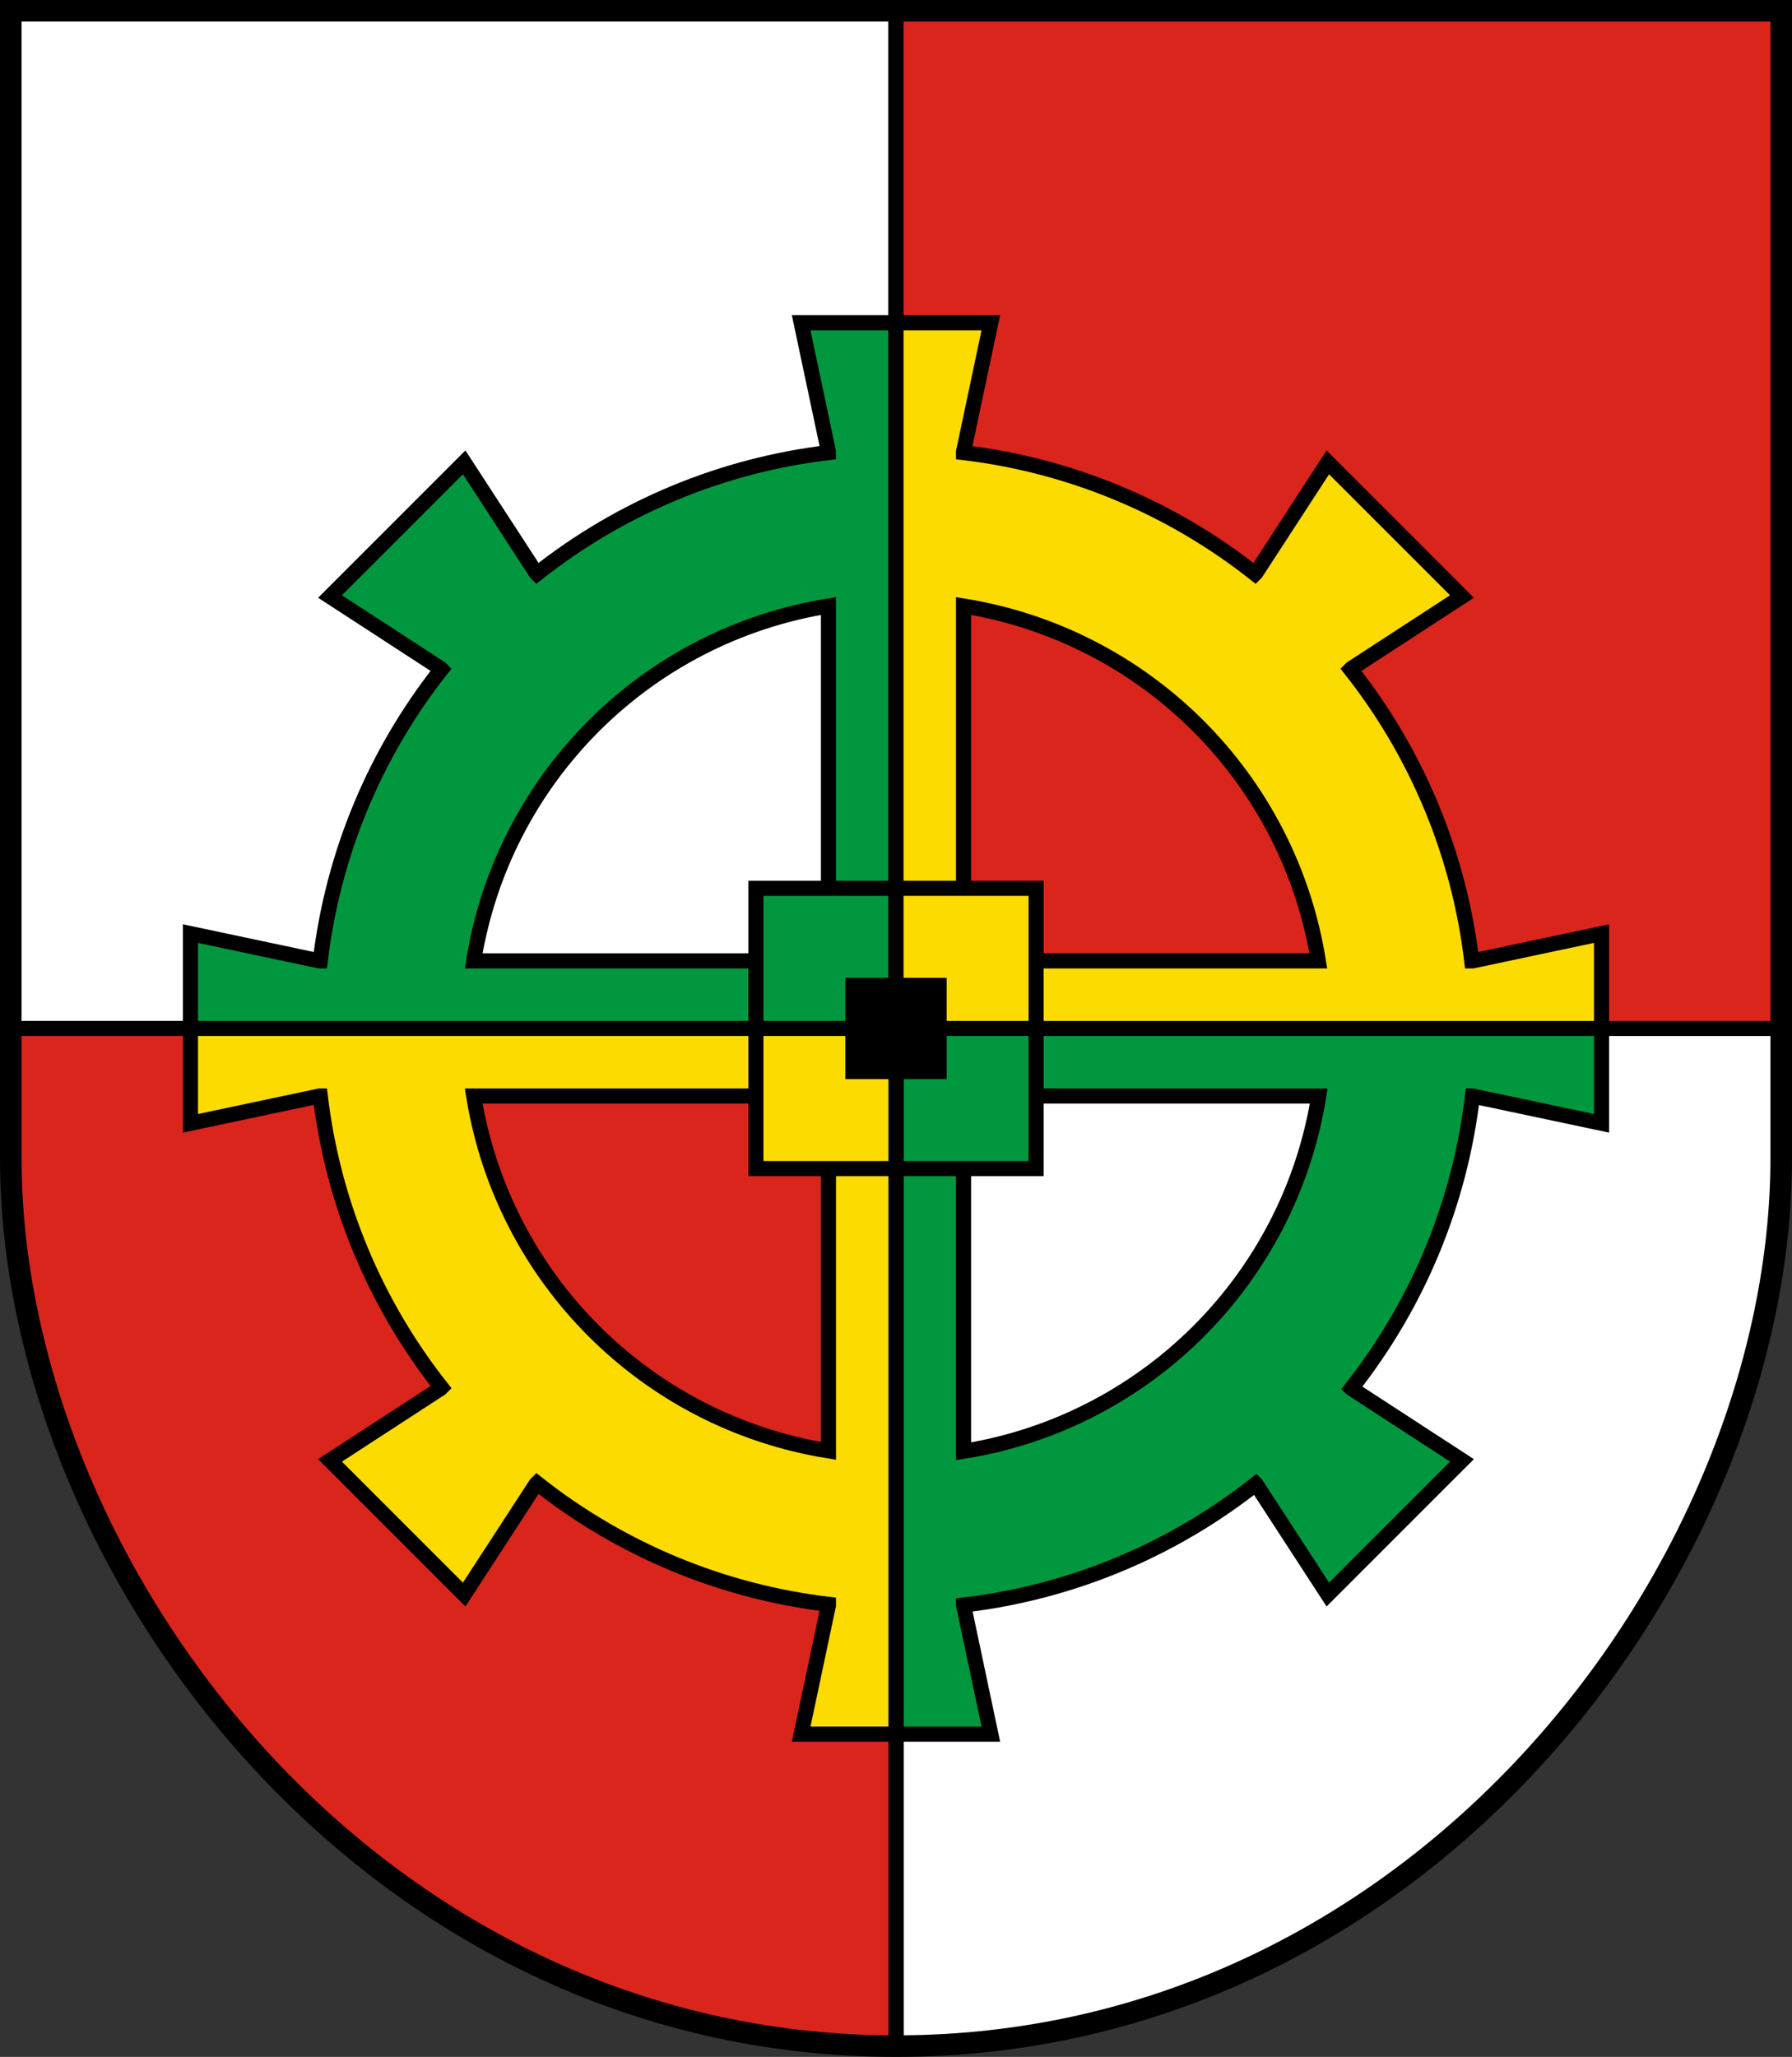
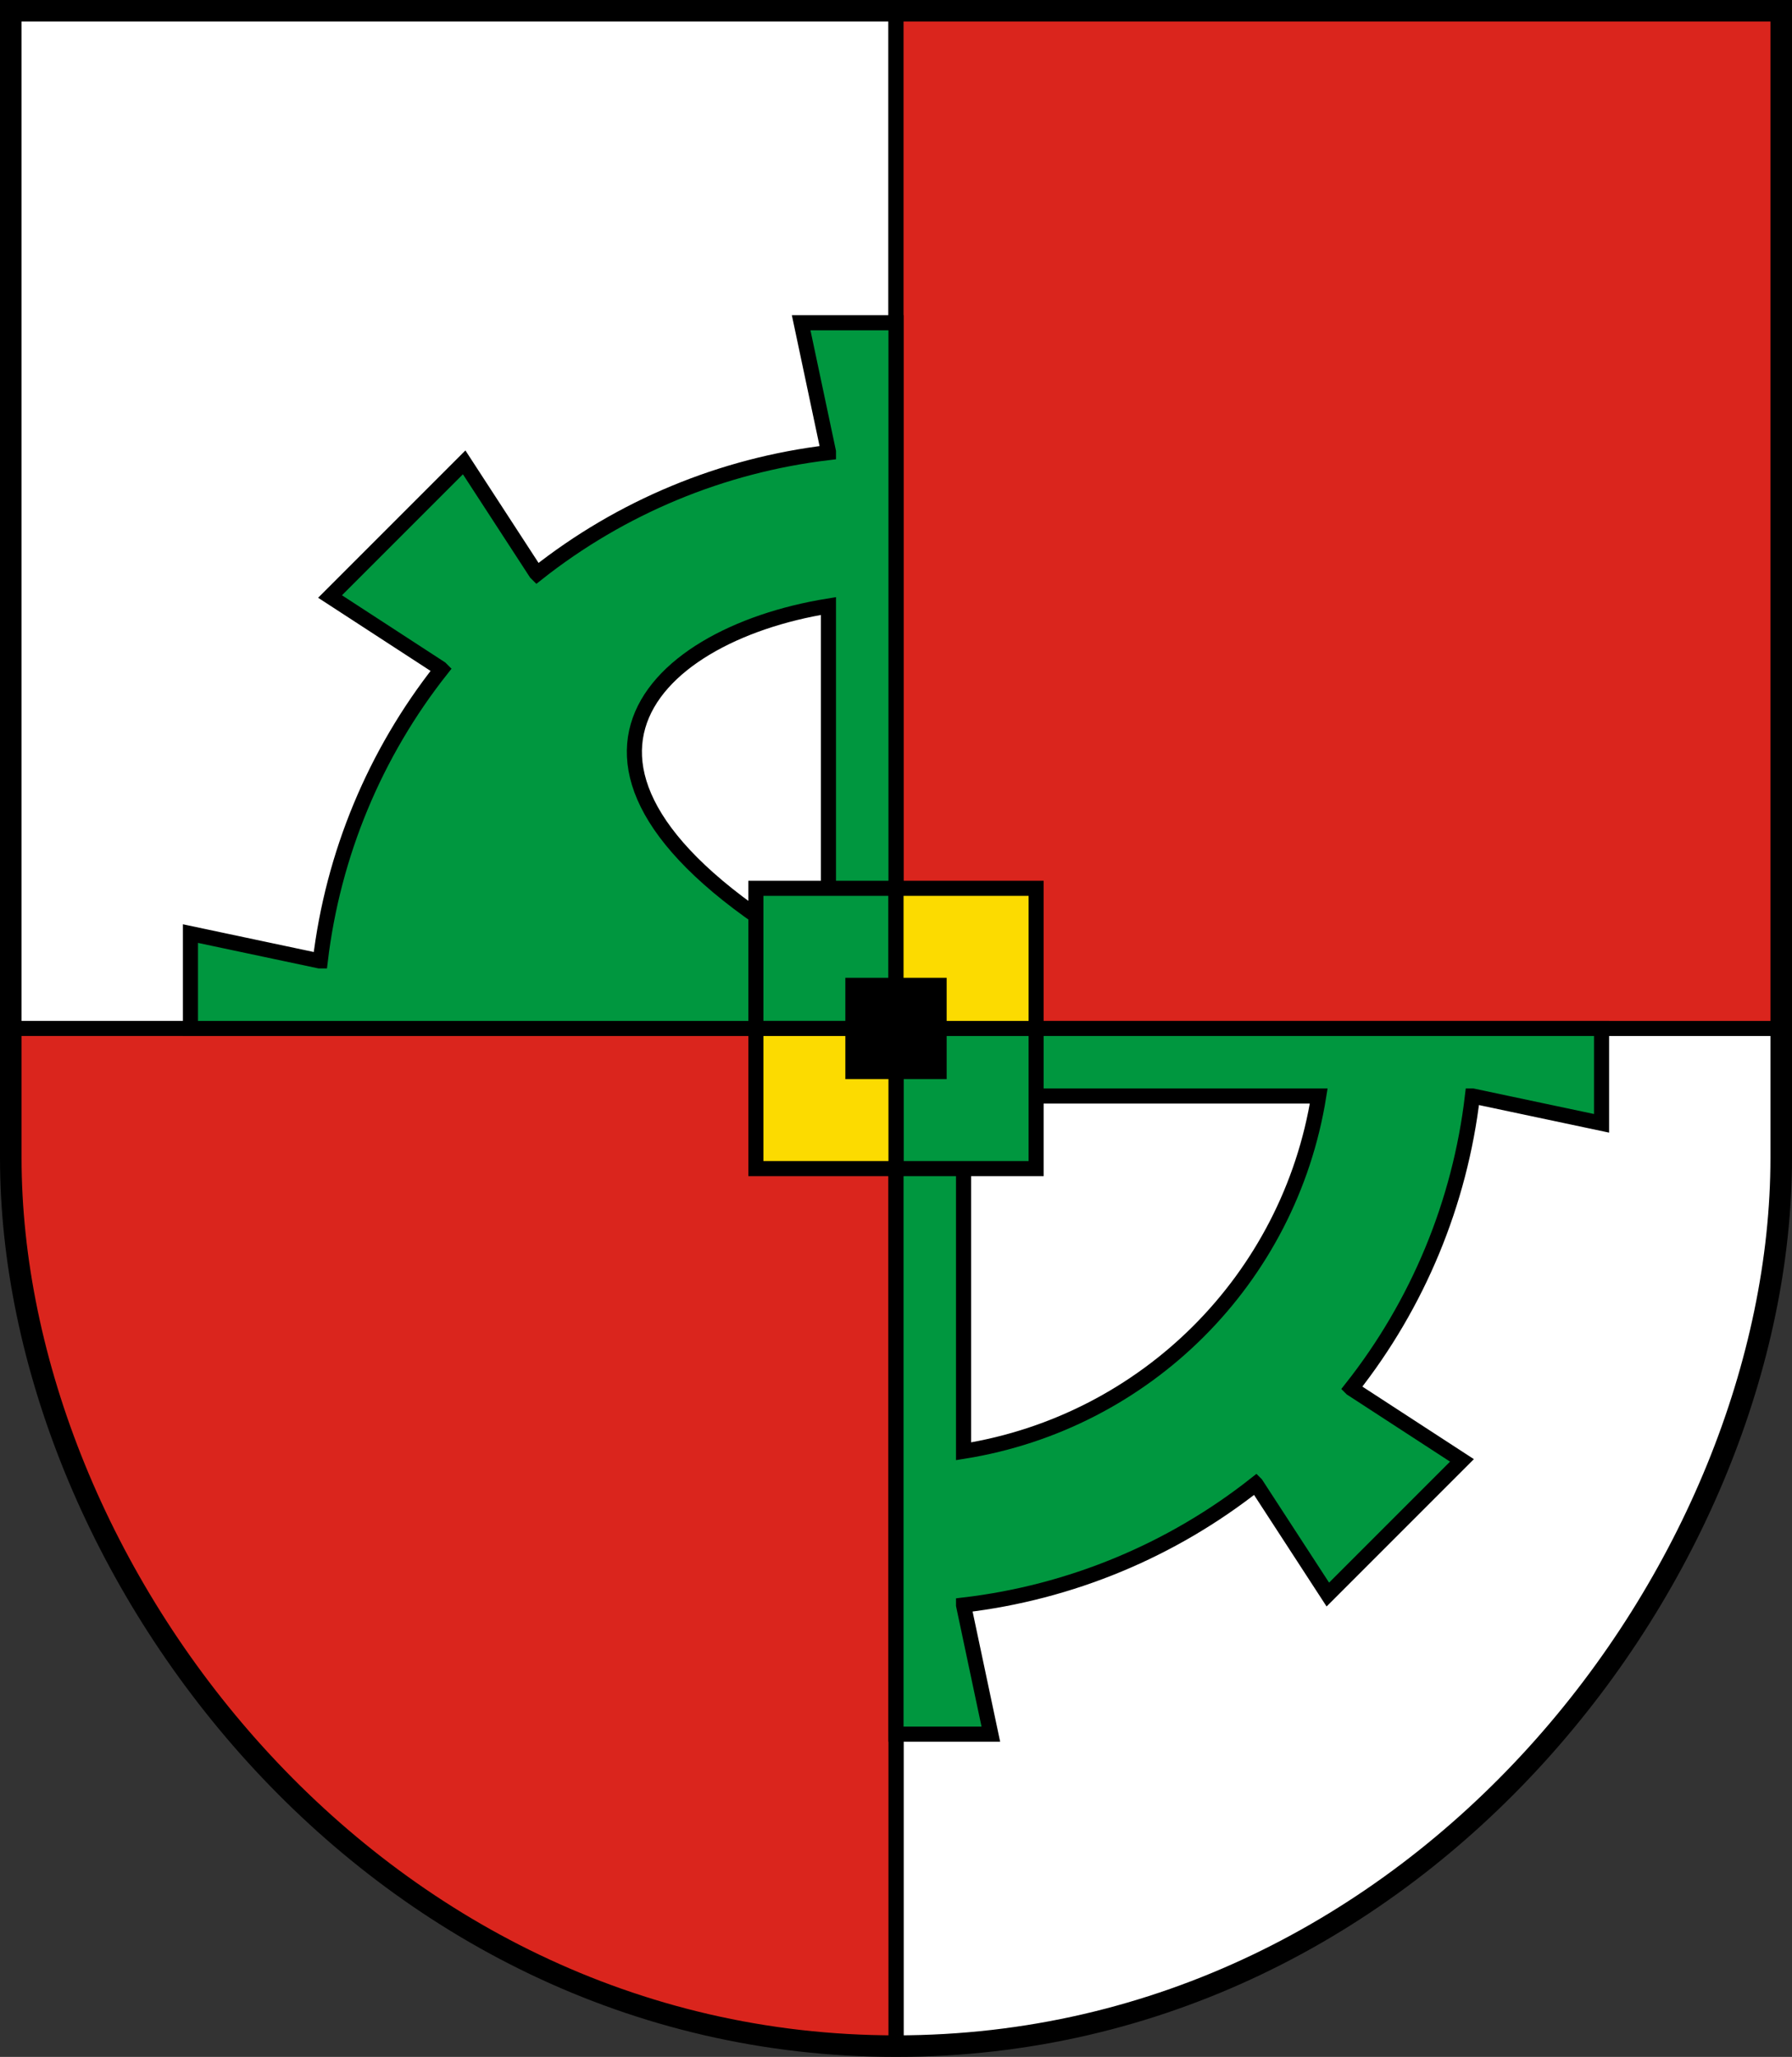
<svg xmlns="http://www.w3.org/2000/svg" xmlns:ns1="http://www.inkscape.org/namespaces/inkscape" xmlns:ns2="http://sodipodi.sourceforge.net/DTD/sodipodi-0.dtd" ns1:version="1.1.1 (3bf5ae0d25, 2021-09-20)" ns2:docname="CoA Ostfildern.svg" id="svg2130" version="1.1" viewBox="0 0 415.667 477" height="477" width="415.667">
  <rect x="0" y="0" width="415.667" height="477" fill="#333333" stroke="none" />
  <defs id="defs2124" />
  <ns2:namedview ns1:pagecheckerboard="false" fit-margin-bottom="0" fit-margin-right="0" fit-margin-left="0" fit-margin-top="0" lock-margins="true" units="px" ns1:snap-smooth-nodes="true" ns1:snap-object-midpoints="true" ns1:window-maximized="1" ns1:window-y="-11" ns1:window-x="-11" ns1:window-height="1506" ns1:window-width="2560" showgrid="false" ns1:document-rotation="0" ns1:current-layer="layer1" ns1:document-units="px" ns1:cy="238.66667" ns1:cx="208" ns1:zoom="1.5" ns1:pageshadow="2" ns1:pageopacity="0" borderopacity="1.0" bordercolor="#666666" pagecolor="#333333" id="base" showguides="false" ns1:guide-bbox="true" ns1:snap-intersection-paths="true" ns1:object-paths="true" ns1:snap-grids="false" ns1:snap-global="true" ns1:lockguides="false" guidecolor="#00ffff" guideopacity="0.498" ns1:snap-midpoints="true" />
  <g id="layer1" ns1:groupmode="layer" ns1:label="ostfildern" transform="translate(-92.833,-92.167)">
    <g id="g14417" ns1:label="coa">
      <g id="g14323" ns1:label="coa-0">
        <path id="rect1464" style="opacity:1;fill:#ffffff;stroke:#000000;stroke-width:3.5;stroke-miterlimit:4;stroke-dasharray:none" transform="scale(-1,1)" d="M -300.667,94.667 H -95.333 V 330.667 H -300.667 Z m 6.4e-4,235.999 v 236 C -423.134,566.666 -506,455.06 -506,360.666 v -30 z" ns1:label="fields-a" />
        <path id="rect1466" style="opacity:1;fill:#da251d;stroke:#000000;stroke-width:3.5;stroke-linecap:butt;stroke-miterlimit:4;stroke-dasharray:none" d="m 95.334,330.666 v 30 c 0,94.394 82.864,206 205.332,206 v -236 z M 300.667,94.667 H 506 V 330.667 H 300.667 Z" ns1:label="fields-g" />
      </g>
      <g id="g14426" ns1:label="wheel">
        <g id="g14404" ns1:label="rim">
-           <path id="path11639" style="opacity:1;fill:#00973f;stroke:#000000;stroke-width:3.5;stroke-linecap:butt;stroke-miterlimit:4;stroke-dasharray:none" d="m 300.666,330.666 v 163.656 h 22 l -6.332,-29.904 v -0.037 c 24.766,-2.904 48.239,-12.627 67.805,-28.086 l 0.027,0.027 16.666,25.623 31.113,-31.113 -25.623,-16.666 -0.027,-0.027 c 15.459,-19.565 25.182,-43.039 28.086,-67.805 h 0.037 l 29.904,6.332 v -22 z m 15.668,15.666 h 82.389 c -6.782,42.377 -40.012,75.607 -82.389,82.389 z M 278.666,167.01 285,196.914 v 0.207 c -24.703,2.941 -48.109,12.668 -67.621,28.102 L 217.168,225.012 200.5,199.389 169.389,230.5 l 25.623,16.668 0.211,0.211 C 179.789,266.891 170.062,290.297 167.121,315 h -0.207 l -29.904,-6.334 v 22 H 300.666 V 167.01 Z M 285,232.703 v 82.295 H 202.705 C 209.512,272.686 242.688,239.51 285,232.703 Z" ns1:label="rim-v" />
-           <path id="path11637" style="opacity:1;fill:#fcdb00;stroke:#000000;stroke-width:3.5;stroke-linecap:butt;stroke-miterlimit:4;stroke-dasharray:none" d="m 137.01,330.666 v 22 l 29.904,-6.332 h 0.207 c 2.942,24.703 12.67,48.108 28.104,67.619 l -0.213,0.213 -25.623,16.666 31.111,31.113 16.668,-25.623 0.211,-0.211 c 19.512,15.433 42.918,25.16 67.621,28.102 v 0.205 l -6.334,29.904 h 22 V 330.666 Z m 65.695,15.666 H 285 v 82.295 c -42.312,-6.807 -75.488,-39.983 -82.295,-82.295 z m 97.961,-179.322 v 163.656 h 163.656 v -22 L 434.418,315 h -0.205 c -2.941,-24.703 -12.668,-48.109 -28.102,-67.621 l 0.211,-0.211 25.623,-16.668 -31.113,-31.111 -16.666,25.623 -0.213,0.213 c -19.511,-15.434 -42.916,-25.161 -67.619,-28.104 v -0.207 l 6.332,-29.904 z m 15.668,65.693 c 42.312,6.807 75.488,39.983 82.295,82.295 h -82.295 z" ns1:label="rim-o" />
+           <path id="path11639" style="opacity:1;fill:#00973f;stroke:#000000;stroke-width:3.5;stroke-linecap:butt;stroke-miterlimit:4;stroke-dasharray:none" d="m 300.666,330.666 v 163.656 h 22 l -6.332,-29.904 v -0.037 c 24.766,-2.904 48.239,-12.627 67.805,-28.086 l 0.027,0.027 16.666,25.623 31.113,-31.113 -25.623,-16.666 -0.027,-0.027 c 15.459,-19.565 25.182,-43.039 28.086,-67.805 h 0.037 l 29.904,6.332 v -22 z m 15.668,15.666 h 82.389 c -6.782,42.377 -40.012,75.607 -82.389,82.389 z M 278.666,167.01 285,196.914 v 0.207 c -24.703,2.941 -48.109,12.668 -67.621,28.102 L 217.168,225.012 200.5,199.389 169.389,230.5 l 25.623,16.668 0.211,0.211 C 179.789,266.891 170.062,290.297 167.121,315 h -0.207 l -29.904,-6.334 v 22 H 300.666 V 167.01 Z M 285,232.703 v 82.295 C 209.512,272.686 242.688,239.51 285,232.703 Z" ns1:label="rim-v" />
        </g>
        <g id="g14400" ns1:label="hub">
          <path id="rect13299" style="opacity:1;fill:#00973f;stroke:#000000;stroke-width:3.5" d="m 300.667,330.667 h 32.5 v 32.5 h -32.5 z m -32.5,-32.5 h 32.5 v 32.5 h -32.5 z" ns1:label="hub-v" />
          <path id="rect13303" style="opacity:1;fill:#fcdb00;stroke:#000000;stroke-width:3.5" transform="scale(-1,1)" d="m -300.667,330.667 h 32.5 v 32.5 h -32.5 z m -32.5,-32.5 h 32.5 v 32.5 h -32.5 z" ns1:label="hub-o" />
          <rect style="opacity:1;fill:#000000;stroke:none;stroke-width:3.5;stroke-linecap:butt;stroke-miterlimit:4;stroke-dasharray:none" id="rect3321" width="23.5" height="23.5" x="288.917" y="318.917" ns1:label="hub-c" />
        </g>
      </g>
      <path style="fill:none;stroke:#000000;stroke-width:5;stroke-linecap:butt;stroke-miterlimit:4;stroke-dasharray:none" d="M 95.333,94.667 V 360.667 c 0,94.394 82.866,206 205.333,206 C 423.134,566.667 506,455.061 506,360.667 V 94.667 Z" id="path1554" ns2:nodetypes="cszscc" ns1:label="coa-f" />
    </g>
  </g>
</svg>